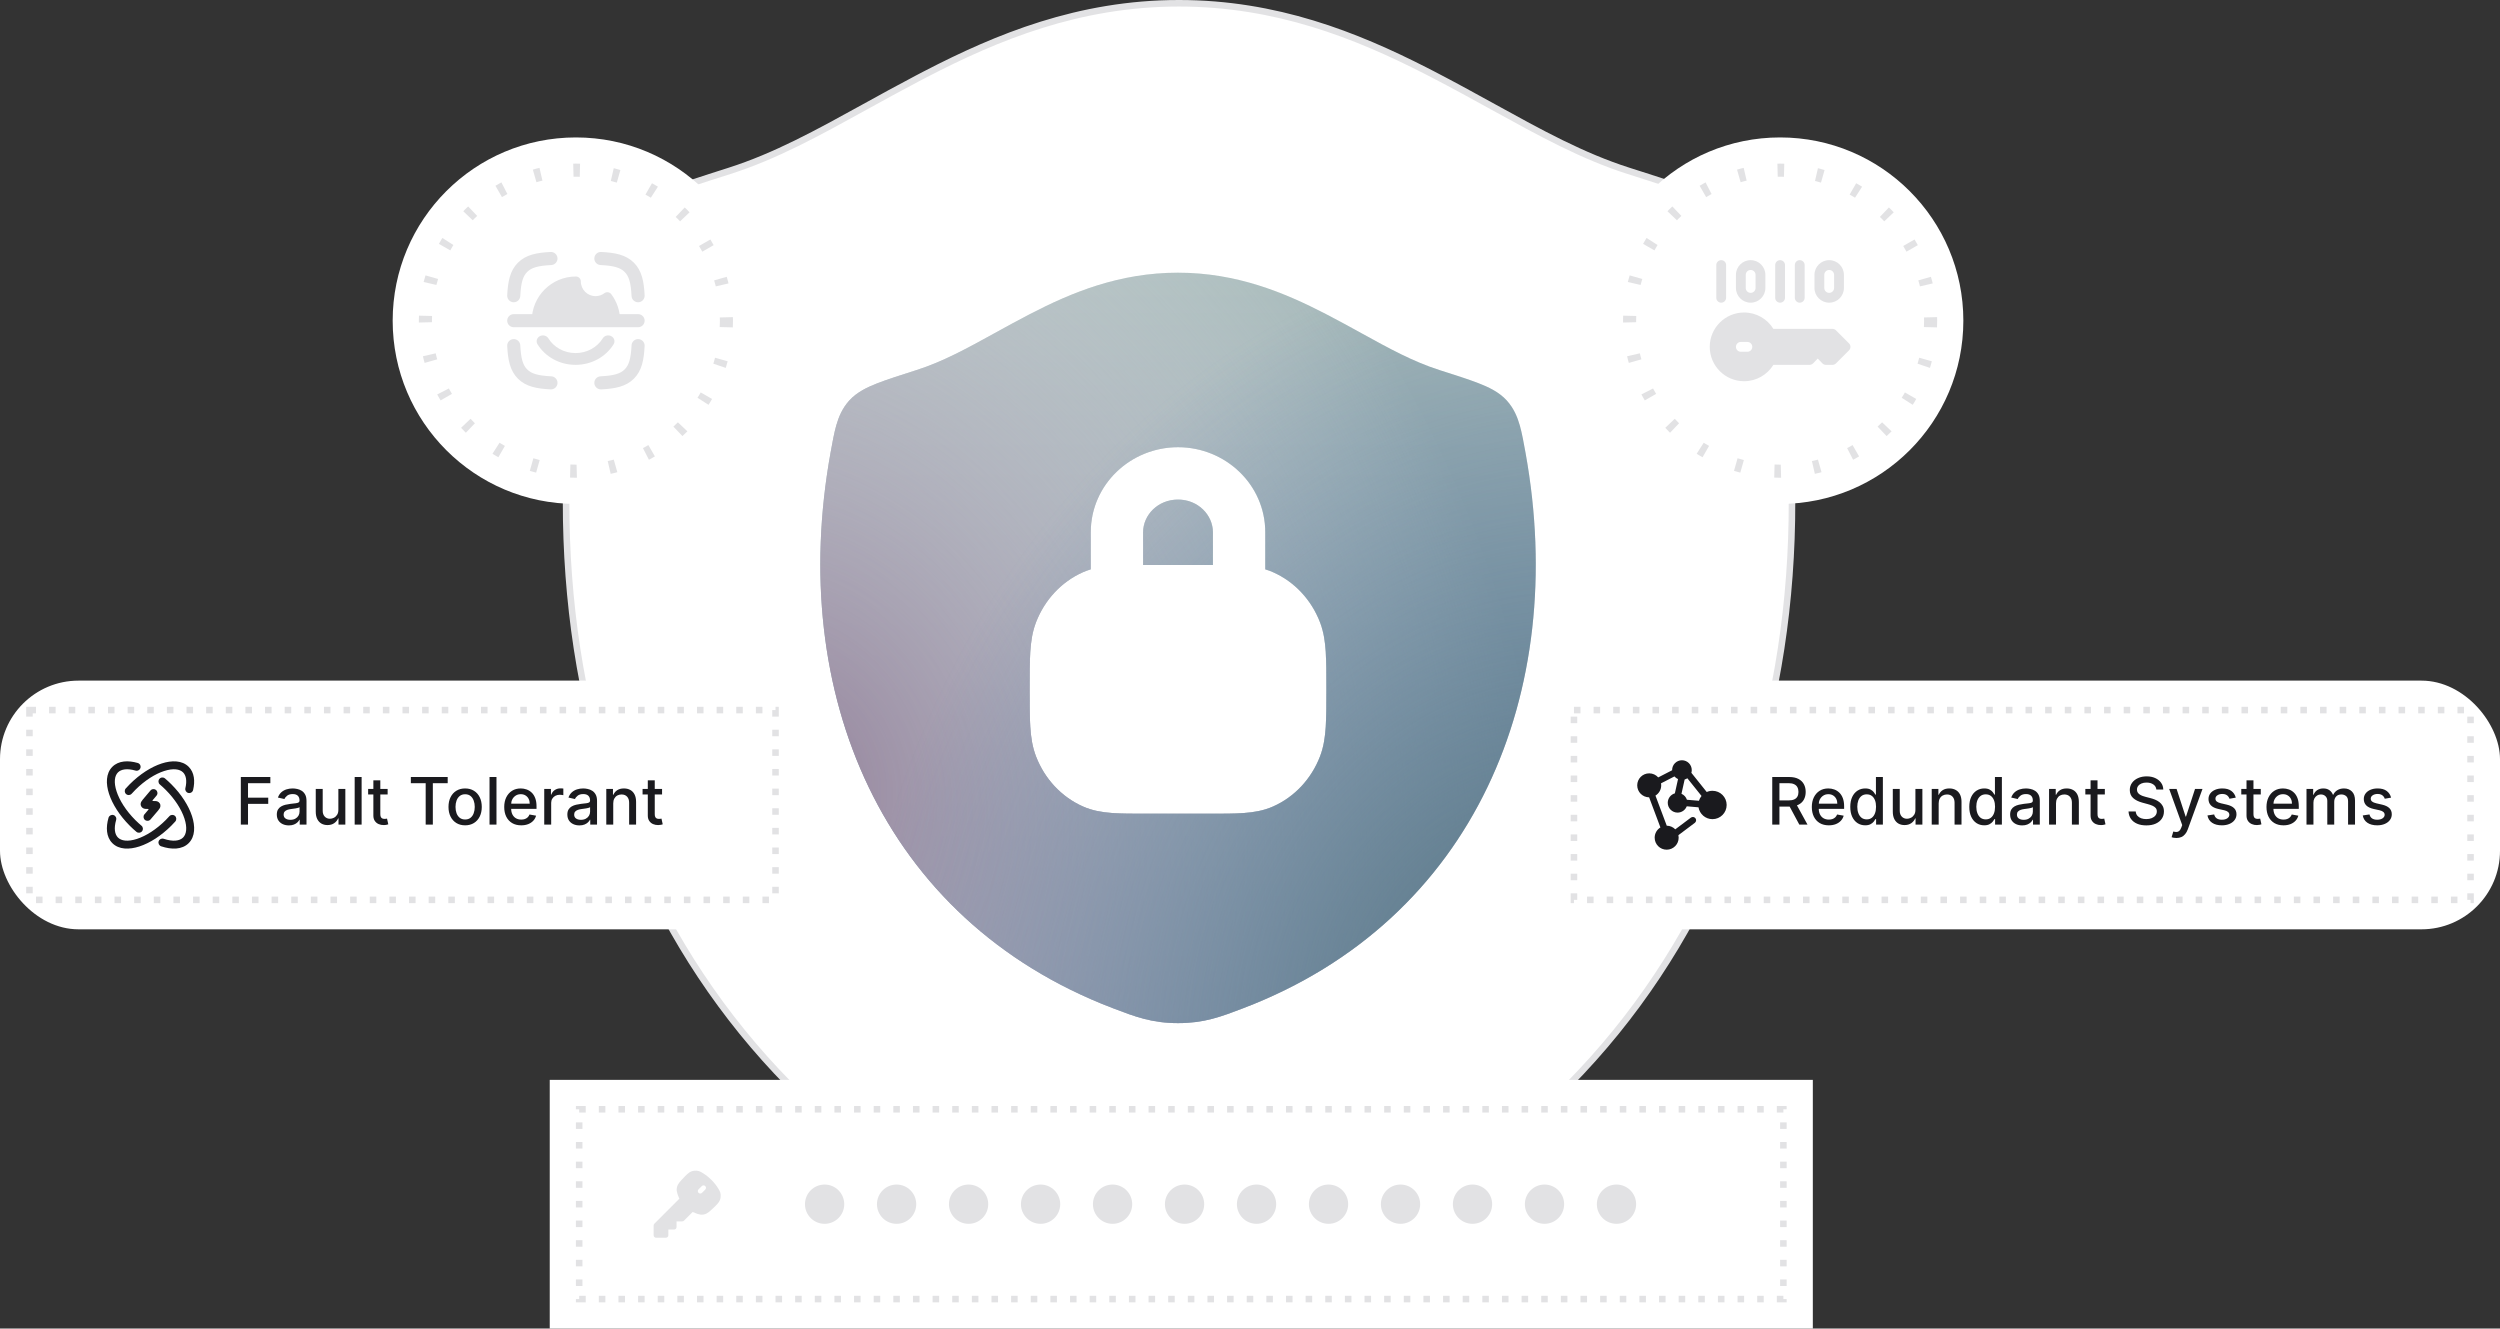
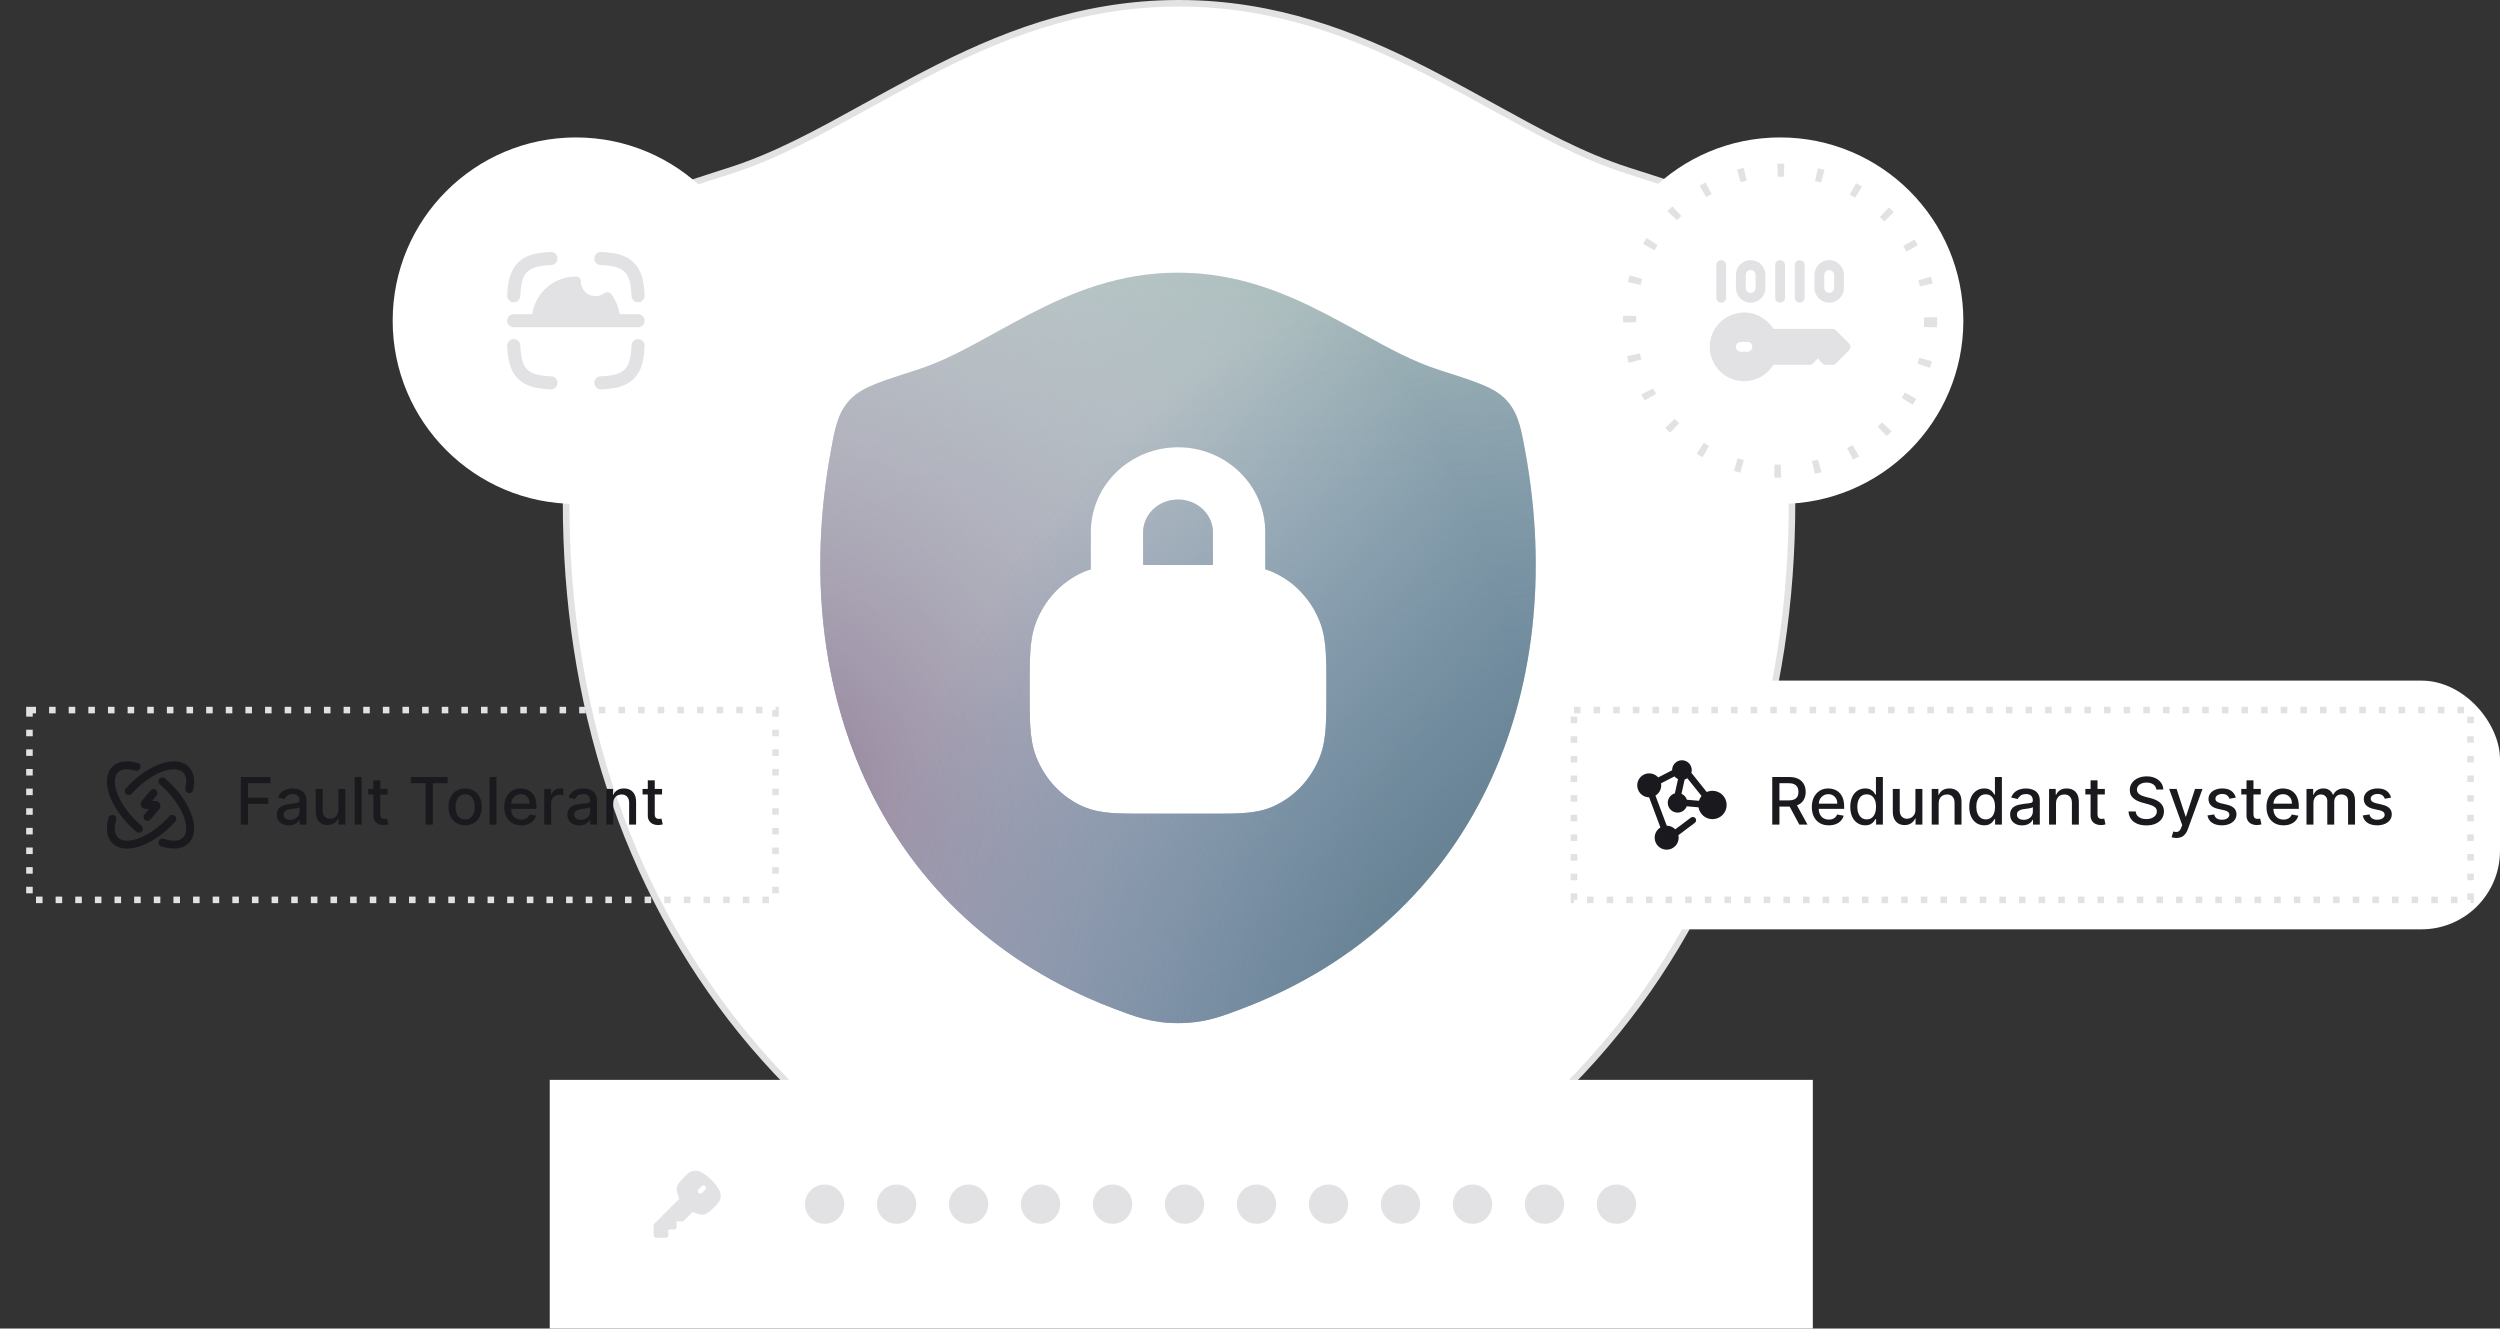
<svg xmlns="http://www.w3.org/2000/svg" width="382" height="203" viewBox="0 0 382 203" fill="none">
  <rect x="0" y="0" width="382" height="203" fill="#333333" stroke="none" />
  <g clip-path="url(#clip0_1_117)">
    <path d="M180.143 0.5C194.992 0.5 207.167 5.357 217.852 10.807L218.881 11.336C222.184 13.046 225.256 14.74 228.195 16.36C235.381 20.322 241.801 23.863 248.855 26.113C252.971 27.426 256.593 28.58 259.155 29.584C261.579 30.533 264.368 31.803 266.332 33.985C268.102 35.952 269.019 38.169 269.636 40.326C270.196 42.29 270.678 44.962 271.146 47.56C282.491 110.455 257.717 169.943 197.261 193.091C191.294 195.376 186.974 197.027 180.174 197.027C173.375 197.027 169.053 195.376 163.086 193.091C102.628 169.944 77.829 110.458 89.17 47.56C89.638 44.963 90.12 42.291 90.681 40.327C91.296 38.17 92.215 35.954 93.984 33.987C95.948 31.805 98.736 30.535 101.159 29.586C103.722 28.582 107.344 27.425 111.46 26.112C118.511 23.862 124.926 20.322 132.106 16.361C134.678 14.943 137.349 13.469 140.189 11.977L141.417 11.336C152.342 5.676 164.815 0.5 180.143 0.5Z" fill="white" stroke="#E2E2E4" />
    <path fill-rule="evenodd" clip-rule="evenodd" d="M179.995 41.667C171.028 41.667 163.738 44.696 157.38 47.99C155.459 48.985 153.674 49.969 151.969 50.91C147.796 53.212 144.097 55.253 140.035 56.549C137.65 57.31 135.536 57.984 134.038 58.571C132.628 59.124 130.952 59.881 129.763 61.203C128.695 62.39 128.146 63.722 127.782 64.997C127.452 66.155 127.169 67.721 126.898 69.224C120.296 105.841 134.733 140.531 169.989 154.029C173.454 155.356 176.007 156.333 180.012 156.333C184.018 156.333 186.57 155.356 190.035 154.029C225.29 140.53 239.713 105.839 233.109 69.224C232.838 67.721 232.555 66.154 232.225 64.996C231.861 63.721 231.312 62.389 230.244 61.202C229.054 59.88 227.379 59.123 225.968 58.571C224.47 57.983 222.357 57.31 219.971 56.549C215.908 55.253 212.206 53.212 208.029 50.91C206.323 49.969 204.537 48.984 202.616 47.99C196.254 44.696 188.962 41.667 179.995 41.667ZM166.667 81.333V86.996C166.266 87.117 165.868 87.263 165.472 87.438C162.165 88.906 159.621 91.681 158.313 95.064C157.748 96.525 157.531 98.026 157.43 99.608C157.333 101.13 157.333 102.985 157.333 105.207V105.459C157.333 107.682 157.333 109.537 157.43 111.059C157.531 112.641 157.748 114.142 158.313 115.603C159.621 118.986 162.165 121.761 165.472 123.228C166.925 123.873 168.412 124.116 169.935 124.228C171.383 124.333 173.139 124.333 175.194 124.333H184.806C186.862 124.333 188.617 124.333 190.065 124.228C191.588 124.116 193.075 123.873 194.527 123.228C197.835 121.761 200.379 118.986 201.687 115.603C202.252 114.142 202.469 112.641 202.57 111.059C202.667 109.537 202.667 107.682 202.667 105.459V105.207C202.667 102.985 202.667 101.13 202.57 99.608C202.469 98.026 202.252 96.525 201.687 95.064C200.379 91.681 197.835 88.906 194.527 87.438C194.132 87.263 193.734 87.117 193.333 86.996V81.333C193.333 74.018 187.226 68.333 180 68.333C172.774 68.333 166.667 74.018 166.667 81.333ZM180 76.333C176.916 76.333 174.667 78.708 174.667 81.333V86.333L175.194 86.333H184.806L185.333 86.333V81.333C185.333 78.708 183.084 76.333 180 76.333Z" fill="url(#paint0_linear_1_117)" />
    <path fill-rule="evenodd" clip-rule="evenodd" d="M179.995 41.667C171.028 41.667 163.738 44.696 157.38 47.99C155.459 48.985 153.674 49.969 151.969 50.91C147.796 53.212 144.097 55.253 140.035 56.549C137.65 57.31 135.536 57.984 134.038 58.571C132.628 59.124 130.952 59.881 129.763 61.203C128.695 62.39 128.146 63.722 127.782 64.997C127.452 66.155 127.169 67.721 126.898 69.224C120.296 105.841 134.733 140.531 169.989 154.029C173.454 155.356 176.007 156.333 180.012 156.333C184.018 156.333 186.57 155.356 190.035 154.029C225.29 140.53 239.713 105.839 233.109 69.224C232.838 67.721 232.555 66.154 232.225 64.996C231.861 63.721 231.312 62.389 230.244 61.202C229.054 59.88 227.379 59.123 225.968 58.571C224.47 57.983 222.357 57.31 219.971 56.549C215.908 55.253 212.206 53.212 208.029 50.91C206.323 49.969 204.537 48.984 202.616 47.99C196.254 44.696 188.962 41.667 179.995 41.667ZM166.667 81.333V86.996C166.266 87.117 165.868 87.263 165.472 87.438C162.165 88.906 159.621 91.681 158.313 95.064C157.748 96.525 157.531 98.026 157.43 99.608C157.333 101.13 157.333 102.985 157.333 105.207V105.459C157.333 107.682 157.333 109.537 157.43 111.059C157.531 112.641 157.748 114.142 158.313 115.603C159.621 118.986 162.165 121.761 165.472 123.228C166.925 123.873 168.412 124.116 169.935 124.228C171.383 124.333 173.139 124.333 175.194 124.333H184.806C186.862 124.333 188.617 124.333 190.065 124.228C191.588 124.116 193.075 123.873 194.527 123.228C197.835 121.761 200.379 118.986 201.687 115.603C202.252 114.142 202.469 112.641 202.57 111.059C202.667 109.537 202.667 107.682 202.667 105.459V105.207C202.667 102.985 202.667 101.13 202.57 99.608C202.469 98.026 202.252 96.525 201.687 95.064C200.379 91.681 197.835 88.906 194.527 87.438C194.132 87.263 193.734 87.117 193.333 86.996V81.333C193.333 74.018 187.226 68.333 180 68.333C172.774 68.333 166.667 74.018 166.667 81.333ZM180 76.333C176.916 76.333 174.667 78.708 174.667 81.333V86.333L175.194 86.333H184.806L185.333 86.333V81.333C185.333 78.708 183.084 76.333 180 76.333Z" fill="url(#paint1_radial_1_117)" />
    <path fill-rule="evenodd" clip-rule="evenodd" d="M179.995 41.667C171.028 41.667 163.738 44.696 157.38 47.99C155.459 48.985 153.674 49.969 151.969 50.91C147.796 53.212 144.097 55.253 140.035 56.549C137.65 57.31 135.536 57.984 134.038 58.571C132.628 59.124 130.952 59.881 129.763 61.203C128.695 62.39 128.146 63.722 127.782 64.997C127.452 66.155 127.169 67.721 126.898 69.224C120.296 105.841 134.733 140.531 169.989 154.029C173.454 155.356 176.007 156.333 180.012 156.333C184.018 156.333 186.57 155.356 190.035 154.029C225.29 140.53 239.713 105.839 233.109 69.224C232.838 67.721 232.555 66.154 232.225 64.996C231.861 63.721 231.312 62.389 230.244 61.202C229.054 59.88 227.379 59.123 225.968 58.571C224.47 57.983 222.357 57.31 219.971 56.549C215.908 55.253 212.206 53.212 208.029 50.91C206.323 49.969 204.537 48.984 202.616 47.99C196.254 44.696 188.962 41.667 179.995 41.667ZM166.667 81.333V86.996C166.266 87.117 165.868 87.263 165.472 87.438C162.165 88.906 159.621 91.681 158.313 95.064C157.748 96.525 157.531 98.026 157.43 99.608C157.333 101.13 157.333 102.985 157.333 105.207V105.459C157.333 107.682 157.333 109.537 157.43 111.059C157.531 112.641 157.748 114.142 158.313 115.603C159.621 118.986 162.165 121.761 165.472 123.228C166.925 123.873 168.412 124.116 169.935 124.228C171.383 124.333 173.139 124.333 175.194 124.333H184.806C186.862 124.333 188.617 124.333 190.065 124.228C191.588 124.116 193.075 123.873 194.527 123.228C197.835 121.761 200.379 118.986 201.687 115.603C202.252 114.142 202.469 112.641 202.57 111.059C202.667 109.537 202.667 107.682 202.667 105.459V105.207C202.667 102.985 202.667 101.13 202.57 99.608C202.469 98.026 202.252 96.525 201.687 95.064C200.379 91.681 197.835 88.906 194.527 87.438C194.132 87.263 193.734 87.117 193.333 86.996V81.333C193.333 74.018 187.226 68.333 180 68.333C172.774 68.333 166.667 74.018 166.667 81.333ZM180 76.333C176.916 76.333 174.667 78.708 174.667 81.333V86.333L175.194 86.333H184.806L185.333 86.333V81.333C185.333 78.708 183.084 76.333 180 76.333Z" fill="url(#paint2_radial_1_117)" />
    <circle cx="272" cy="49" r="28" fill="white" />
    <circle cx="272" cy="49" r="23" fill="white" stroke="#E2E2E4" stroke-width="2" stroke-linejoin="round" stroke-dasharray="1 5" />
    <rect width="24" height="24" transform="translate(260 37)" fill="white" />
    <path fill-rule="evenodd" clip-rule="evenodd" d="M266.5 47.75C263.601 47.75 261.25 50.1 261.25 53C261.25 55.899 263.6 58.25 266.5 58.25C268.392 58.25 270.049 57.249 270.973 55.75H276.5C276.703 55.75 276.898 55.667 277.039 55.521L277.75 54.786L278.461 55.521C278.602 55.667 278.797 55.75 279 55.75H280C280.199 55.75 280.39 55.671 280.53 55.53L282.53 53.53C282.823 53.237 282.823 52.763 282.53 52.47L280.53 50.47C280.39 50.329 280.199 50.25 280 50.25H270.973C270.049 48.751 268.392 47.75 266.5 47.75ZM266 52.25C265.586 52.25 265.25 52.586 265.25 53C265.25 53.414 265.586 53.75 266 53.75H267C267.414 53.75 267.75 53.414 267.75 53C267.75 52.586 267.414 52.25 267 52.25H266Z" fill="#E2E2E4" />
    <path fill-rule="evenodd" clip-rule="evenodd" d="M263 39.75C263.414 39.75 263.75 40.086 263.75 40.5V45.5C263.75 45.914 263.414 46.25 263 46.25C262.586 46.25 262.25 45.914 262.25 45.5V40.5C262.25 40.086 262.586 39.75 263 39.75Z" fill="#E2E2E4" />
    <path fill-rule="evenodd" clip-rule="evenodd" d="M267.5 41.25C267.086 41.25 266.75 41.586 266.75 42V44C266.75 44.414 267.086 44.75 267.5 44.75C267.914 44.75 268.25 44.414 268.25 44V42C268.25 41.586 267.914 41.25 267.5 41.25ZM265.25 42C265.25 40.757 266.257 39.75 267.5 39.75C268.743 39.75 269.75 40.757 269.75 42V44C269.75 45.243 268.743 46.25 267.5 46.25C266.257 46.25 265.25 45.243 265.25 44V42Z" fill="#E2E2E4" />
    <path fill-rule="evenodd" clip-rule="evenodd" d="M272 39.75C272.414 39.75 272.75 40.086 272.75 40.5V45.5C272.75 45.914 272.414 46.25 272 46.25C271.586 46.25 271.25 45.914 271.25 45.5V40.5C271.25 40.086 271.586 39.75 272 39.75Z" fill="#E2E2E4" />
    <path fill-rule="evenodd" clip-rule="evenodd" d="M275 39.75C275.414 39.75 275.75 40.086 275.75 40.5V45.5C275.75 45.914 275.414 46.25 275 46.25C274.586 46.25 274.25 45.914 274.25 45.5V40.5C274.25 40.086 274.586 39.75 275 39.75Z" fill="#E2E2E4" />
    <path fill-rule="evenodd" clip-rule="evenodd" d="M279.5 41.25C279.086 41.25 278.75 41.586 278.75 42V44C278.75 44.414 279.086 44.75 279.5 44.75C279.914 44.75 280.25 44.414 280.25 44V42C280.25 41.586 279.914 41.25 279.5 41.25ZM277.25 42C277.25 40.757 278.257 39.75 279.5 39.75C280.743 39.75 281.75 40.757 281.75 42V44C281.75 45.243 280.743 46.25 279.5 46.25C278.257 46.25 277.25 45.243 277.25 44V42Z" fill="#E2E2E4" />
    <circle cx="88" cy="49" r="28" fill="white" />
-     <circle cx="88" cy="49" r="23" fill="white" stroke="#E2E2E4" stroke-width="2" stroke-linejoin="round" stroke-dasharray="1 5" />
    <path fill-rule="evenodd" clip-rule="evenodd" d="M85.186 39.45C85.213 40.002 84.788 40.471 84.236 40.499C82.164 40.602 81.199 40.908 80.554 41.554C79.908 42.199 79.602 43.164 79.499 45.236C79.472 45.788 79.002 46.213 78.451 46.186C77.899 46.158 77.474 45.689 77.501 45.137C77.607 43.01 77.923 41.356 79.14 40.14C80.356 38.923 82.01 38.607 84.137 38.501C84.689 38.474 85.158 38.899 85.186 39.45ZM90.814 39.45C90.842 38.899 91.311 38.474 91.863 38.501C93.99 38.607 95.644 38.923 96.861 40.14C98.077 41.356 98.393 43.01 98.499 45.137C98.526 45.689 98.101 46.158 97.549 46.186C96.998 46.213 96.529 45.788 96.501 45.236C96.398 43.164 96.092 42.199 95.446 41.554C94.801 40.908 93.836 40.602 91.764 40.499C91.212 40.471 90.787 40.002 90.814 39.45ZM78.451 51.815C79.002 51.787 79.472 52.212 79.499 52.764C79.602 54.836 79.908 55.801 80.554 56.446C81.199 57.092 82.164 57.399 84.236 57.501C84.788 57.529 85.213 57.998 85.186 58.55C85.158 59.101 84.689 59.526 84.137 59.499C82.01 59.393 80.356 59.077 79.14 57.861C77.923 56.644 77.607 54.99 77.501 52.863C77.474 52.311 77.899 51.842 78.451 51.815ZM97.549 51.815C98.101 51.842 98.526 52.311 98.499 52.863C98.393 54.99 98.077 56.644 96.861 57.861C95.644 59.077 93.99 59.393 91.863 59.499C91.311 59.526 90.842 59.101 90.814 58.55C90.787 57.998 91.212 57.529 91.764 57.501C93.836 57.399 94.801 57.092 95.446 56.446C96.092 55.801 96.398 54.836 96.501 52.764C96.529 52.212 96.998 51.787 97.549 51.815Z" fill="#E2E2E4" />
    <path d="M78.5 49H97.5" stroke="#E2E2E4" stroke-width="2" stroke-linecap="round" />
    <path d="M81.25 49C81.25 45.272 84.272 42.25 88 42.25C88.414 42.25 88.75 42.586 88.75 43C88.75 44.243 89.757 45.25 91 45.25C91.507 45.25 91.974 45.083 92.35 44.8C92.509 44.681 92.709 44.629 92.906 44.657C93.103 44.685 93.28 44.79 93.4 44.95C94.247 46.078 94.75 47.481 94.75 49C94.75 49.414 94.414 49.75 94 49.75H82C81.586 49.75 81.25 49.414 81.25 49Z" fill="#E2E2E4" />
-     <path fill-rule="evenodd" clip-rule="evenodd" d="M82.479 51.371C82.938 51.122 83.525 51.269 83.79 51.7C84.621 53.047 86.171 53.95 87.945 53.95C89.719 53.95 91.269 53.047 92.1 51.7C92.365 51.269 92.952 51.122 93.411 51.371C93.87 51.62 94.026 52.17 93.761 52.601C92.601 54.481 90.432 55.75 87.945 55.75C85.458 55.75 83.289 54.481 82.129 52.601C81.864 52.17 82.02 51.62 82.479 51.371Z" fill="#E2E2E4" />
    <rect x="84" y="165" width="193" height="38" fill="white" />
-     <rect x="88.5" y="169.5" width="184" height="29" fill="white" stroke="#E2E2E4" stroke-dasharray="1 2" />
    <g clip-path="url(#clip1_1_117)">
      <path fill-rule="evenodd" clip-rule="evenodd" d="M107.417 179.264L107.397 179.252C107.207 179.136 107.021 179.022 106.815 178.952C106.586 178.875 106.353 178.857 106.064 178.892C105.44 178.966 105.111 179.295 104.662 179.745C104.65 179.758 104.637 179.771 104.625 179.784C104.337 180.084 103.99 180.447 103.822 180.662C103.639 180.896 103.505 181.127 103.442 181.401C103.429 181.457 103.418 181.515 103.411 181.573C103.374 181.851 103.418 182.114 103.508 182.398C103.577 182.618 103.68 182.869 103.805 183.164L99.985 186.985C99.915 187.055 99.875 187.151 99.875 187.25V188.75C99.875 188.957 100.043 189.125 100.25 189.125H101.75C101.957 189.125 102.125 188.957 102.125 188.75V187.875H103C103.208 187.875 103.375 187.707 103.375 187.5V186.625H104.25C104.35 186.625 104.445 186.585 104.516 186.515L105.836 185.195C106.131 185.32 106.382 185.423 106.602 185.492C106.886 185.582 107.148 185.626 107.427 185.589C107.485 185.582 107.542 185.571 107.599 185.558C107.873 185.495 108.104 185.361 108.338 185.178C108.553 185.009 108.916 184.663 109.216 184.375C109.229 184.363 109.242 184.35 109.255 184.338C109.705 183.888 110.034 183.56 110.108 182.936C110.142 182.647 110.125 182.414 110.048 182.184C109.978 181.979 109.864 181.792 109.748 181.603L109.736 181.583C109.497 181.191 109.165 180.749 108.708 180.292C108.251 179.835 107.809 179.503 107.417 179.264ZM107.765 181.765C107.912 181.619 107.912 181.381 107.765 181.235C107.619 181.088 107.381 181.088 107.235 181.235L106.735 181.735C106.589 181.881 106.589 182.119 106.735 182.265C106.881 182.412 107.119 182.412 107.265 182.265L107.765 181.765Z" fill="#E2E2E4" />
    </g>
    <circle cx="126" cy="184" r="3" fill="#E2E2E4" />
    <circle cx="137" cy="184" r="3" fill="#E2E2E4" />
    <circle cx="148" cy="184" r="3" fill="#E2E2E4" />
    <circle cx="159" cy="184" r="3" fill="#E2E2E4" />
    <circle cx="170" cy="184" r="3" fill="#E2E2E4" />
    <circle cx="181" cy="184" r="3" fill="#E2E2E4" />
    <circle cx="192" cy="184" r="3" fill="#E2E2E4" />
    <circle cx="203" cy="184" r="3" fill="#E2E2E4" />
    <circle cx="214" cy="184" r="3" fill="#E2E2E4" />
    <circle cx="225" cy="184" r="3" fill="#E2E2E4" />
    <circle cx="236" cy="184" r="3" fill="#E2E2E4" />
    <circle cx="247" cy="184" r="3" fill="#E2E2E4" />
-     <rect y="104" width="123" height="38" rx="12" fill="white" />
    <rect x="4.5" y="108.5" width="114" height="29" stroke="#E2E2E4" stroke-dasharray="1 2" />
    <path d="M36.799 126V118.727H41.309V119.672H37.896V121.888H40.986V122.829H37.896V126H36.799ZM44.141 126.121C43.795 126.121 43.483 126.057 43.203 125.929C42.924 125.799 42.703 125.611 42.539 125.364C42.378 125.118 42.298 124.816 42.298 124.459C42.298 124.151 42.357 123.898 42.475 123.699C42.594 123.5 42.754 123.343 42.955 123.227C43.156 123.111 43.381 123.023 43.63 122.964C43.878 122.905 44.132 122.86 44.39 122.829C44.716 122.791 44.981 122.76 45.185 122.737C45.389 122.71 45.537 122.669 45.629 122.612C45.721 122.555 45.767 122.463 45.767 122.335V122.31C45.767 122 45.68 121.76 45.505 121.589C45.332 121.419 45.074 121.334 44.73 121.334C44.373 121.334 44.091 121.413 43.885 121.572C43.682 121.728 43.541 121.902 43.463 122.094L42.465 121.866C42.583 121.535 42.756 121.268 42.983 121.064C43.213 120.858 43.477 120.709 43.775 120.616C44.074 120.522 44.387 120.474 44.716 120.474C44.934 120.474 45.165 120.5 45.409 120.553C45.655 120.602 45.885 120.695 46.098 120.83C46.313 120.964 46.489 121.157 46.627 121.408C46.764 121.657 46.833 121.98 46.833 122.378V126H45.796V125.254H45.753C45.684 125.392 45.582 125.527 45.444 125.659C45.307 125.792 45.131 125.902 44.915 125.989C44.7 126.077 44.442 126.121 44.141 126.121ZM44.372 125.268C44.665 125.268 44.916 125.21 45.125 125.094C45.335 124.978 45.495 124.827 45.604 124.64C45.715 124.451 45.771 124.248 45.771 124.033V123.33C45.733 123.367 45.66 123.403 45.551 123.436C45.444 123.467 45.322 123.494 45.185 123.518C45.048 123.539 44.914 123.559 44.784 123.578C44.654 123.595 44.545 123.609 44.457 123.621C44.251 123.647 44.063 123.691 43.892 123.752C43.724 123.814 43.589 123.902 43.488 124.018C43.388 124.132 43.338 124.284 43.338 124.473C43.338 124.736 43.435 124.935 43.63 125.07C43.824 125.202 44.071 125.268 44.372 125.268ZM51.702 123.738V120.545H52.768V126H51.724V125.055H51.667C51.541 125.347 51.34 125.589 51.063 125.783C50.788 125.975 50.446 126.071 50.037 126.071C49.686 126.071 49.376 125.994 49.106 125.84C48.839 125.684 48.628 125.453 48.474 125.148C48.323 124.842 48.247 124.465 48.247 124.015V120.545H49.309V123.887C49.309 124.259 49.412 124.555 49.618 124.775C49.824 124.995 50.091 125.105 50.42 125.105C50.619 125.105 50.817 125.055 51.013 124.956C51.212 124.857 51.377 124.706 51.507 124.505C51.639 124.304 51.705 124.048 51.702 123.738ZM55.256 118.727V126H54.194V118.727H55.256ZM59.231 120.545V121.398H56.251V120.545H59.231ZM57.05 119.239H58.112V124.398C58.112 124.604 58.143 124.759 58.204 124.864C58.266 124.965 58.345 125.035 58.442 125.073C58.542 125.109 58.649 125.126 58.765 125.126C58.851 125.126 58.925 125.121 58.989 125.109C59.053 125.097 59.103 125.087 59.138 125.08L59.33 125.957C59.269 125.981 59.181 126.005 59.067 126.028C58.954 126.054 58.812 126.069 58.641 126.071C58.362 126.076 58.101 126.026 57.86 125.922C57.618 125.818 57.423 125.657 57.274 125.439C57.125 125.221 57.05 124.948 57.05 124.619V119.239ZM62.778 119.672V118.727H68.407V119.672H66.138V126H65.044V119.672H62.778ZM71.072 126.11C70.561 126.11 70.114 125.993 69.733 125.759C69.352 125.524 69.056 125.196 68.845 124.775C68.635 124.353 68.529 123.861 68.529 123.298C68.529 122.732 68.635 122.237 68.845 121.813C69.056 121.389 69.352 121.06 69.733 120.826C70.114 120.592 70.561 120.474 71.072 120.474C71.583 120.474 72.029 120.592 72.411 120.826C72.792 121.06 73.088 121.389 73.299 121.813C73.509 122.237 73.615 122.732 73.615 123.298C73.615 123.861 73.509 124.353 73.299 124.775C73.088 125.196 72.792 125.524 72.411 125.759C72.029 125.993 71.583 126.11 71.072 126.11ZM71.076 125.219C71.407 125.219 71.681 125.131 71.899 124.956C72.117 124.781 72.278 124.548 72.382 124.256C72.489 123.965 72.542 123.644 72.542 123.294C72.542 122.946 72.489 122.626 72.382 122.335C72.278 122.042 72.117 121.806 71.899 121.629C71.681 121.451 71.407 121.362 71.076 121.362C70.742 121.362 70.465 121.451 70.245 121.629C70.027 121.806 69.865 122.042 69.758 122.335C69.654 122.626 69.602 122.946 69.602 123.294C69.602 123.644 69.654 123.965 69.758 124.256C69.865 124.548 70.027 124.781 70.245 124.956C70.465 125.131 70.742 125.219 71.076 125.219ZM75.862 118.727V126H74.8V118.727H75.862ZM79.641 126.11C79.103 126.11 78.641 125.995 78.252 125.766C77.866 125.534 77.568 125.208 77.357 124.789C77.149 124.368 77.045 123.874 77.045 123.308C77.045 122.75 77.149 122.257 77.357 121.831C77.568 121.405 77.862 121.072 78.238 120.833C78.617 120.594 79.06 120.474 79.566 120.474C79.874 120.474 80.172 120.525 80.461 120.627C80.75 120.729 81.009 120.889 81.239 121.107C81.469 121.324 81.65 121.607 81.782 121.955C81.915 122.301 81.981 122.721 81.981 123.216V123.592H77.645V122.797H80.941C80.941 122.518 80.884 122.27 80.77 122.055C80.656 121.837 80.497 121.665 80.291 121.54C80.087 121.414 79.848 121.352 79.573 121.352C79.275 121.352 79.015 121.425 78.792 121.572C78.572 121.716 78.401 121.906 78.281 122.14C78.162 122.372 78.103 122.624 78.103 122.896V123.518C78.103 123.882 78.167 124.192 78.295 124.448C78.425 124.704 78.606 124.899 78.838 125.034C79.07 125.167 79.341 125.233 79.651 125.233C79.853 125.233 80.036 125.205 80.202 125.148C80.368 125.089 80.511 125.001 80.632 124.885C80.752 124.769 80.845 124.626 80.909 124.455L81.913 124.636C81.833 124.932 81.689 125.192 81.48 125.414C81.274 125.634 81.015 125.806 80.703 125.929C80.392 126.05 80.038 126.11 79.641 126.11ZM83.159 126V120.545H84.185V121.412H84.242C84.342 121.118 84.517 120.888 84.768 120.719C85.021 120.549 85.308 120.464 85.627 120.464C85.693 120.464 85.772 120.466 85.862 120.471C85.954 120.476 86.026 120.482 86.078 120.489V121.504C86.035 121.492 85.96 121.479 85.851 121.465C85.742 121.449 85.633 121.44 85.524 121.44C85.273 121.44 85.049 121.494 84.853 121.6C84.659 121.704 84.505 121.85 84.391 122.037C84.278 122.222 84.221 122.432 84.221 122.669V126H83.159ZM88.535 126.121C88.19 126.121 87.877 126.057 87.598 125.929C87.319 125.799 87.097 125.611 86.934 125.364C86.773 125.118 86.692 124.816 86.692 124.459C86.692 124.151 86.752 123.898 86.87 123.699C86.988 123.5 87.148 123.343 87.349 123.227C87.551 123.111 87.776 123.023 88.024 122.964C88.273 122.905 88.526 122.86 88.784 122.829C89.111 122.791 89.376 122.76 89.579 122.737C89.783 122.71 89.931 122.669 90.023 122.612C90.116 122.555 90.162 122.463 90.162 122.335V122.31C90.162 122 90.074 121.76 89.899 121.589C89.726 121.419 89.468 121.334 89.125 121.334C88.767 121.334 88.486 121.413 88.28 121.572C88.076 121.728 87.935 121.902 87.857 122.094L86.859 121.866C86.978 121.535 87.151 121.268 87.378 121.064C87.608 120.858 87.871 120.709 88.17 120.616C88.468 120.522 88.782 120.474 89.111 120.474C89.329 120.474 89.559 120.5 89.803 120.553C90.049 120.602 90.279 120.695 90.492 120.83C90.708 120.964 90.884 121.157 91.021 121.408C91.159 121.657 91.227 121.98 91.227 122.378V126H90.19V125.254H90.148C90.079 125.392 89.976 125.527 89.839 125.659C89.701 125.792 89.525 125.902 89.31 125.989C89.094 126.077 88.836 126.121 88.535 126.121ZM88.766 125.268C89.06 125.268 89.311 125.21 89.519 125.094C89.73 124.978 89.89 124.827 89.999 124.64C90.11 124.451 90.165 124.248 90.165 124.033V123.33C90.128 123.367 90.054 123.403 89.945 123.436C89.839 123.467 89.717 123.494 89.579 123.518C89.442 123.539 89.308 123.559 89.178 123.578C89.048 123.595 88.939 123.609 88.852 123.621C88.646 123.647 88.457 123.691 88.287 123.752C88.119 123.814 87.984 123.902 87.882 124.018C87.783 124.132 87.733 124.284 87.733 124.473C87.733 124.736 87.83 124.935 88.024 125.07C88.218 125.202 88.466 125.268 88.766 125.268ZM93.703 122.761V126H92.641V120.545H93.661V121.433H93.728C93.854 121.144 94.05 120.912 94.318 120.737C94.588 120.562 94.927 120.474 95.337 120.474C95.709 120.474 96.034 120.553 96.313 120.709C96.593 120.863 96.809 121.092 96.963 121.398C97.117 121.703 97.194 122.081 97.194 122.531V126H96.132V122.658C96.132 122.263 96.029 121.954 95.823 121.732C95.617 121.507 95.335 121.394 94.975 121.394C94.728 121.394 94.509 121.447 94.318 121.554C94.128 121.661 93.978 121.817 93.867 122.023C93.758 122.226 93.703 122.473 93.703 122.761ZM101.164 120.545V121.398H98.185V120.545H101.164ZM98.984 119.239H100.046V124.398C100.046 124.604 100.076 124.759 100.138 124.864C100.2 124.965 100.279 125.035 100.376 125.073C100.475 125.109 100.583 125.126 100.699 125.126C100.784 125.126 100.859 125.121 100.923 125.109C100.987 125.097 101.036 125.087 101.072 125.08L101.264 125.957C101.202 125.981 101.115 126.005 101.001 126.028C100.887 126.054 100.745 126.069 100.575 126.071C100.295 126.076 100.035 126.026 99.793 125.922C99.552 125.818 99.357 125.657 99.208 125.439C99.058 125.221 98.984 124.948 98.984 124.619V119.239Z" fill="#1A1A1E" />
    <path fill-rule="evenodd" clip-rule="evenodd" d="M25.069 117.815C23.703 118.261 22.124 119.246 20.685 120.685C20.489 120.881 20.3 121.08 20.121 121.281C19.898 121.531 19.515 121.553 19.265 121.33C19.015 121.107 18.994 120.724 19.217 120.474C19.412 120.256 19.615 120.04 19.828 119.828C21.373 118.282 23.11 117.179 24.693 116.662C26.239 116.157 27.828 116.163 28.832 117.166C29.711 118.046 29.822 119.379 29.504 120.715C29.426 121.041 29.099 121.242 28.773 121.164C28.448 121.087 28.247 120.76 28.324 120.434C28.6 119.279 28.421 118.47 27.975 118.024C27.464 117.513 26.471 117.357 25.069 117.815ZM17.333 124.538C17.654 124.631 17.84 124.967 17.747 125.289C17.373 126.582 17.541 127.492 18.024 127.975C18.535 128.486 19.527 128.642 20.929 128.184C22.296 127.738 23.874 126.753 25.314 125.314C25.51 125.117 25.698 124.918 25.878 124.717C26.101 124.467 26.484 124.446 26.734 124.669C26.983 124.892 27.005 125.275 26.782 125.525C26.587 125.743 26.383 125.959 26.171 126.171C24.626 127.716 22.888 128.819 21.306 129.336C19.759 129.842 18.17 129.836 17.166 128.832C16.217 127.882 16.162 126.407 16.582 124.953C16.675 124.631 17.011 124.446 17.333 124.538Z" fill="#1A1A1E" />
    <path fill-rule="evenodd" clip-rule="evenodd" d="M23.845 120.719C24.1 120.935 24.132 121.317 23.916 121.573L23.39 122.194C23.317 122.28 23.281 122.324 23.297 122.359C23.314 122.394 23.37 122.394 23.484 122.394C23.592 122.394 23.725 122.394 23.835 122.408C23.935 122.42 24.233 122.466 24.41 122.753C24.612 123.079 24.47 123.389 24.412 123.496C24.349 123.61 24.269 123.718 24.185 123.817L22.998 125.211C22.781 125.466 22.398 125.497 22.143 125.28C21.888 125.063 21.858 124.68 22.075 124.425L22.619 123.786C22.677 123.718 22.706 123.683 22.7 123.654C22.698 123.645 22.695 123.637 22.689 123.629C22.671 123.606 22.626 123.606 22.536 123.606C22.424 123.606 22.28 123.607 22.162 123.592C21.629 123.524 21.321 122.988 21.585 122.504C21.647 122.391 21.727 122.283 21.811 122.184L22.99 120.79C23.206 120.534 23.589 120.502 23.845 120.719Z" fill="#1A1A1E" />
    <path fill-rule="evenodd" clip-rule="evenodd" d="M18.024 118.024C18.506 117.541 19.416 117.373 20.709 117.747C21.031 117.84 21.367 117.654 21.46 117.333C21.553 117.011 21.368 116.675 21.046 116.582C19.591 116.162 18.116 116.217 17.167 117.167C16.163 118.17 16.157 119.759 16.662 121.306C17.179 122.888 18.282 124.626 19.828 126.171C20.159 126.502 20.499 126.813 20.843 127.101C21.1 127.316 21.482 127.282 21.697 127.025C21.912 126.769 21.878 126.386 21.621 126.172C21.305 125.906 20.991 125.62 20.685 125.314C19.246 123.874 18.261 122.296 17.815 120.929C17.357 119.527 17.513 118.535 18.024 118.024ZM24.355 119.014C24.139 119.27 24.171 119.652 24.427 119.868C24.727 120.122 25.023 120.394 25.314 120.685C26.753 122.124 27.738 123.703 28.184 125.069C28.642 126.471 28.486 127.464 27.975 127.975C27.456 128.493 26.442 128.646 25.011 128.165C24.694 128.058 24.35 128.229 24.243 128.546C24.137 128.863 24.307 129.207 24.625 129.314C26.195 129.842 27.814 129.85 28.832 128.832C29.836 127.828 29.842 126.239 29.337 124.693C28.82 123.11 27.716 121.373 26.171 119.828C25.857 119.513 25.535 119.218 25.209 118.942C24.953 118.726 24.571 118.758 24.355 119.014Z" fill="#1A1A1E" />
    <rect x="236" y="104" width="146" height="38" rx="12" fill="white" />
    <rect x="240.5" y="108.5" width="137" height="29" stroke="#E2E2E4" stroke-dasharray="1 2" />
    <path d="M270.799 126V118.727H273.391C273.955 118.727 274.422 118.824 274.794 119.018C275.168 119.213 275.447 119.481 275.632 119.825C275.817 120.165 275.909 120.56 275.909 121.007C275.909 121.452 275.816 121.844 275.629 122.183C275.444 122.519 275.165 122.78 274.79 122.967C274.419 123.154 273.951 123.248 273.388 123.248H271.424V122.303H273.288C273.643 122.303 273.932 122.252 274.155 122.151C274.38 122.049 274.544 121.901 274.648 121.707C274.753 121.513 274.805 121.279 274.805 121.007C274.805 120.732 274.751 120.495 274.645 120.293C274.541 120.092 274.376 119.938 274.151 119.832C273.929 119.723 273.636 119.668 273.274 119.668H271.896V126H270.799ZM274.389 122.719L276.186 126H274.936L273.175 122.719H274.389ZM279.442 126.11C278.904 126.11 278.441 125.995 278.053 125.766C277.667 125.534 277.369 125.208 277.158 124.789C276.95 124.368 276.846 123.874 276.846 123.308C276.846 122.75 276.95 122.257 277.158 121.831C277.369 121.405 277.662 121.072 278.039 120.833C278.418 120.594 278.86 120.474 279.367 120.474C279.675 120.474 279.973 120.525 280.262 120.627C280.551 120.729 280.81 120.889 281.04 121.107C281.269 121.324 281.45 121.607 281.583 121.955C281.715 122.301 281.782 122.721 281.782 123.216V123.592H277.446V122.797H280.741C280.741 122.518 280.684 122.27 280.571 122.055C280.457 121.837 280.297 121.665 280.091 121.54C279.888 121.414 279.649 121.352 279.374 121.352C279.076 121.352 278.815 121.425 278.593 121.572C278.373 121.716 278.202 121.906 278.081 122.14C277.963 122.372 277.904 122.624 277.904 122.896V123.518C277.904 123.882 277.968 124.192 278.096 124.448C278.226 124.704 278.407 124.899 278.639 125.034C278.871 125.167 279.142 125.233 279.452 125.233C279.653 125.233 279.837 125.205 280.003 125.148C280.168 125.089 280.312 125.001 280.432 124.885C280.553 124.769 280.645 124.626 280.709 124.455L281.714 124.636C281.634 124.932 281.489 125.192 281.281 125.414C281.075 125.634 280.816 125.806 280.503 125.929C280.193 126.05 279.839 126.11 279.442 126.11ZM285.002 126.107C284.561 126.107 284.168 125.994 283.823 125.769C283.48 125.542 283.21 125.219 283.013 124.8C282.819 124.378 282.722 123.873 282.722 123.283C282.722 122.694 282.82 122.19 283.017 121.771C283.216 121.352 283.488 121.031 283.833 120.808C284.179 120.586 284.571 120.474 285.009 120.474C285.347 120.474 285.62 120.531 285.826 120.645C286.034 120.756 286.195 120.886 286.309 121.036C286.425 121.185 286.515 121.316 286.578 121.43H286.642V118.727H287.704V126H286.667V125.151H286.578C286.515 125.267 286.422 125.4 286.301 125.549C286.183 125.698 286.02 125.828 285.811 125.94C285.603 126.051 285.333 126.107 285.002 126.107ZM285.236 125.201C285.542 125.201 285.8 125.121 286.01 124.96C286.223 124.796 286.384 124.57 286.493 124.281C286.605 123.992 286.66 123.656 286.66 123.273C286.66 122.894 286.606 122.562 286.497 122.278C286.388 121.994 286.228 121.773 286.017 121.614C285.807 121.456 285.546 121.376 285.236 121.376C284.917 121.376 284.65 121.459 284.437 121.625C284.224 121.791 284.063 122.017 283.954 122.303C283.848 122.59 283.794 122.913 283.794 123.273C283.794 123.637 283.849 123.965 283.958 124.256C284.067 124.548 284.228 124.778 284.441 124.949C284.656 125.117 284.921 125.201 285.236 125.201ZM292.675 123.738V120.545H293.74V126H292.696V125.055H292.639C292.514 125.347 292.313 125.589 292.036 125.783C291.761 125.975 291.419 126.071 291.009 126.071C290.659 126.071 290.349 125.994 290.079 125.84C289.811 125.684 289.601 125.453 289.447 125.148C289.295 124.842 289.22 124.465 289.22 124.015V120.545H290.281V123.887C290.281 124.259 290.384 124.555 290.59 124.775C290.796 124.995 291.064 125.105 291.393 125.105C291.592 125.105 291.789 125.055 291.986 124.956C292.185 124.857 292.349 124.706 292.48 124.505C292.612 124.304 292.677 124.048 292.675 123.738ZM296.229 122.761V126H295.167V120.545H296.186V121.433H296.254C296.379 121.144 296.576 120.912 296.843 120.737C297.113 120.562 297.453 120.474 297.862 120.474C298.234 120.474 298.559 120.553 298.839 120.709C299.118 120.863 299.335 121.092 299.489 121.398C299.643 121.703 299.719 122.081 299.719 122.531V126H298.658V122.658C298.658 122.263 298.555 121.954 298.349 121.732C298.143 121.507 297.86 121.394 297.5 121.394C297.254 121.394 297.035 121.447 296.843 121.554C296.654 121.661 296.503 121.817 296.392 122.023C296.283 122.226 296.229 122.473 296.229 122.761ZM303.185 126.107C302.745 126.107 302.352 125.994 302.006 125.769C301.663 125.542 301.393 125.219 301.197 124.8C301.003 124.378 300.906 123.873 300.906 123.283C300.906 122.694 301.004 122.19 301.2 121.771C301.399 121.352 301.671 121.031 302.017 120.808C302.363 120.586 302.754 120.474 303.192 120.474C303.531 120.474 303.803 120.531 304.009 120.645C304.218 120.756 304.379 120.886 304.492 121.036C304.608 121.185 304.698 121.316 304.762 121.43H304.826V118.727H305.888V126H304.851V125.151H304.762C304.698 125.267 304.606 125.4 304.485 125.549C304.367 125.698 304.203 125.828 303.995 125.94C303.787 126.051 303.517 126.107 303.185 126.107ZM303.42 125.201C303.725 125.201 303.983 125.121 304.194 124.96C304.407 124.796 304.568 124.57 304.677 124.281C304.788 123.992 304.844 123.656 304.844 123.273C304.844 122.894 304.789 122.562 304.68 122.278C304.571 121.994 304.412 121.773 304.201 121.614C303.99 121.456 303.73 121.376 303.42 121.376C303.1 121.376 302.834 121.459 302.621 121.625C302.408 121.791 302.247 122.017 302.138 122.303C302.031 122.59 301.978 122.913 301.978 123.273C301.978 123.637 302.032 123.965 302.141 124.256C302.25 124.548 302.411 124.778 302.624 124.949C302.84 125.117 303.105 125.201 303.42 125.201ZM308.991 126.121C308.645 126.121 308.332 126.057 308.053 125.929C307.774 125.799 307.552 125.611 307.389 125.364C307.228 125.118 307.148 124.816 307.148 124.459C307.148 124.151 307.207 123.898 307.325 123.699C307.443 123.5 307.603 123.343 307.805 123.227C308.006 123.111 308.231 123.023 308.479 122.964C308.728 122.905 308.981 122.86 309.239 122.829C309.566 122.791 309.831 122.76 310.035 122.737C310.238 122.71 310.386 122.669 310.479 122.612C310.571 122.555 310.617 122.463 310.617 122.335V122.31C310.617 122 310.529 121.76 310.354 121.589C310.181 121.419 309.923 121.334 309.58 121.334C309.223 121.334 308.941 121.413 308.735 121.572C308.531 121.728 308.39 121.902 308.312 122.094L307.314 121.866C307.433 121.535 307.606 121.268 307.833 121.064C308.063 120.858 308.327 120.709 308.625 120.616C308.923 120.522 309.237 120.474 309.566 120.474C309.784 120.474 310.015 120.5 310.258 120.553C310.505 120.602 310.734 120.695 310.947 120.83C311.163 120.964 311.339 121.157 311.476 121.408C311.614 121.657 311.682 121.98 311.682 122.378V126H310.645V125.254H310.603C310.534 125.392 310.431 125.527 310.294 125.659C310.157 125.792 309.98 125.902 309.765 125.989C309.549 126.077 309.291 126.121 308.991 126.121ZM309.221 125.268C309.515 125.268 309.766 125.21 309.974 125.094C310.185 124.978 310.345 124.827 310.454 124.64C310.565 124.451 310.621 124.248 310.621 124.033V123.33C310.583 123.367 310.509 123.403 310.4 123.436C310.294 123.467 310.172 123.494 310.035 123.518C309.897 123.539 309.764 123.559 309.633 123.578C309.503 123.595 309.394 123.609 309.307 123.621C309.101 123.647 308.912 123.691 308.742 123.752C308.574 123.814 308.439 123.902 308.337 124.018C308.238 124.132 308.188 124.284 308.188 124.473C308.188 124.736 308.285 124.935 308.479 125.07C308.673 125.202 308.921 125.268 309.221 125.268ZM314.158 122.761V126H313.097V120.545H314.116V121.433H314.183C314.309 121.144 314.505 120.912 314.773 120.737C315.043 120.562 315.382 120.474 315.792 120.474C316.164 120.474 316.489 120.553 316.768 120.709C317.048 120.863 317.264 121.092 317.418 121.398C317.572 121.703 317.649 122.081 317.649 122.531V126H316.587V122.658C316.587 122.263 316.484 121.954 316.278 121.732C316.072 121.507 315.79 121.394 315.43 121.394C315.183 121.394 314.964 121.447 314.773 121.554C314.583 121.661 314.433 121.817 314.322 122.023C314.213 122.226 314.158 122.473 314.158 122.761ZM321.619 120.545V121.398H318.64V120.545H321.619ZM319.439 119.239H320.501V124.398C320.501 124.604 320.531 124.759 320.593 124.864C320.655 124.965 320.734 125.035 320.831 125.073C320.93 125.109 321.038 125.126 321.154 125.126C321.239 125.126 321.314 125.121 321.378 125.109C321.442 125.097 321.491 125.087 321.527 125.08L321.719 125.957C321.657 125.981 321.57 126.005 321.456 126.028C321.342 126.054 321.2 126.069 321.03 126.071C320.75 126.076 320.49 126.026 320.249 125.922C320.007 125.818 319.812 125.657 319.663 125.439C319.513 125.221 319.439 124.948 319.439 124.619V119.239ZM329.492 120.638C329.454 120.302 329.298 120.041 329.023 119.857C328.749 119.67 328.403 119.576 327.987 119.576C327.688 119.576 327.43 119.623 327.212 119.718C326.995 119.81 326.825 119.938 326.705 120.102C326.586 120.263 326.527 120.446 326.527 120.652C326.527 120.825 326.567 120.974 326.648 121.099C326.731 121.225 326.838 121.33 326.971 121.415C327.106 121.498 327.25 121.568 327.404 121.625C327.558 121.679 327.706 121.724 327.848 121.76L328.558 121.945C328.79 122.001 329.028 122.078 329.272 122.175C329.516 122.272 329.742 122.4 329.95 122.559C330.159 122.718 330.327 122.914 330.455 123.148C330.585 123.383 330.65 123.663 330.65 123.99C330.65 124.402 330.543 124.768 330.33 125.087C330.12 125.407 329.813 125.659 329.411 125.844C329.01 126.028 328.526 126.121 327.958 126.121C327.414 126.121 326.942 126.034 326.545 125.862C326.147 125.689 325.836 125.444 325.611 125.126C325.386 124.807 325.262 124.428 325.238 123.99H326.339C326.36 124.253 326.445 124.472 326.594 124.647C326.746 124.82 326.939 124.949 327.173 125.034C327.41 125.117 327.669 125.158 327.951 125.158C328.261 125.158 328.537 125.11 328.778 125.013C329.022 124.913 329.214 124.776 329.354 124.601C329.493 124.423 329.563 124.216 329.563 123.979C329.563 123.764 329.502 123.588 329.379 123.45C329.258 123.313 329.093 123.199 328.885 123.109C328.679 123.019 328.446 122.94 328.185 122.871L327.326 122.637C326.744 122.478 326.282 122.245 325.941 121.938C325.603 121.63 325.433 121.223 325.433 120.716C325.433 120.297 325.547 119.931 325.774 119.619C326.001 119.306 326.309 119.063 326.697 118.891C327.086 118.715 327.524 118.628 328.011 118.628C328.504 118.628 328.938 118.714 329.315 118.887C329.693 119.06 329.992 119.298 330.21 119.601C330.427 119.902 330.541 120.247 330.55 120.638H329.492ZM332.547 128.045C332.388 128.045 332.244 128.032 332.114 128.006C331.984 127.983 331.887 127.957 331.823 127.928L332.078 127.058C332.272 127.11 332.445 127.133 332.597 127.126C332.748 127.119 332.882 127.062 332.998 126.955C333.116 126.849 333.221 126.675 333.311 126.433L333.442 126.071L331.446 120.545H332.583L333.964 124.778H334.021L335.402 120.545H336.542L334.294 126.728C334.19 127.012 334.057 127.252 333.896 127.449C333.735 127.648 333.544 127.797 333.321 127.896C333.099 127.996 332.841 128.045 332.547 128.045ZM341.627 121.877L340.665 122.048C340.625 121.924 340.561 121.807 340.473 121.696C340.388 121.585 340.272 121.494 340.125 121.423C339.978 121.352 339.795 121.316 339.575 121.316C339.274 121.316 339.023 121.384 338.822 121.518C338.621 121.651 338.52 121.823 338.52 122.033C338.52 122.216 338.588 122.362 338.722 122.474C338.857 122.585 339.075 122.676 339.376 122.747L340.242 122.946C340.744 123.062 341.118 123.241 341.365 123.482C341.611 123.724 341.734 124.037 341.734 124.423C341.734 124.75 341.639 125.041 341.45 125.297C341.263 125.55 341.001 125.749 340.665 125.893C340.331 126.038 339.944 126.11 339.504 126.11C338.893 126.11 338.395 125.98 338.009 125.719C337.623 125.457 337.386 125.084 337.298 124.601L338.325 124.445C338.389 124.712 338.52 124.915 338.719 125.052C338.918 125.187 339.177 125.254 339.497 125.254C339.845 125.254 340.123 125.182 340.331 125.038C340.539 124.891 340.644 124.712 340.644 124.501C340.644 124.331 340.58 124.188 340.452 124.072C340.326 123.956 340.133 123.868 339.873 123.809L338.95 123.607C338.441 123.491 338.064 123.306 337.82 123.053C337.579 122.799 337.458 122.478 337.458 122.09C337.458 121.768 337.548 121.487 337.728 121.245C337.908 121.004 338.157 120.815 338.474 120.68C338.791 120.543 339.155 120.474 339.564 120.474C340.154 120.474 340.618 120.602 340.956 120.858C341.295 121.111 341.518 121.451 341.627 121.877ZM345.447 120.545V121.398H342.468V120.545H345.447ZM343.267 119.239H344.329V124.398C344.329 124.604 344.36 124.759 344.421 124.864C344.483 124.965 344.562 125.035 344.659 125.073C344.759 125.109 344.866 125.126 344.982 125.126C345.067 125.126 345.142 125.121 345.206 125.109C345.27 125.097 345.32 125.087 345.355 125.08L345.547 125.957C345.485 125.981 345.398 126.005 345.284 126.028C345.17 126.054 345.028 126.069 344.858 126.071C344.579 126.076 344.318 126.026 344.077 125.922C343.835 125.818 343.64 125.657 343.491 125.439C343.342 125.221 343.267 124.948 343.267 124.619V119.239ZM348.914 126.11C348.377 126.11 347.914 125.995 347.526 125.766C347.14 125.534 346.842 125.208 346.631 124.789C346.423 124.368 346.318 123.874 346.318 123.308C346.318 122.75 346.423 122.257 346.631 121.831C346.842 121.405 347.135 121.072 347.512 120.833C347.89 120.594 348.333 120.474 348.84 120.474C349.147 120.474 349.446 120.525 349.735 120.627C350.023 120.729 350.283 120.889 350.512 121.107C350.742 121.324 350.923 121.607 351.056 121.955C351.188 122.301 351.254 122.721 351.254 123.216V123.592H346.919V122.797H350.214C350.214 122.518 350.157 122.27 350.044 122.055C349.93 121.837 349.77 121.665 349.564 121.54C349.36 121.414 349.121 121.352 348.847 121.352C348.548 121.352 348.288 121.425 348.066 121.572C347.845 121.716 347.675 121.906 347.554 122.14C347.436 122.372 347.377 122.624 347.377 122.896V123.518C347.377 123.882 347.441 124.192 347.568 124.448C347.699 124.704 347.88 124.899 348.112 125.034C348.344 125.167 348.615 125.233 348.925 125.233C349.126 125.233 349.31 125.205 349.475 125.148C349.641 125.089 349.784 125.001 349.905 124.885C350.026 124.769 350.118 124.626 350.182 124.455L351.187 124.636C351.106 124.932 350.962 125.192 350.754 125.414C350.548 125.634 350.289 125.806 349.976 125.929C349.666 126.05 349.312 126.11 348.914 126.11ZM352.433 126V120.545H353.452V121.433H353.519C353.633 121.133 353.819 120.898 354.077 120.73C354.335 120.56 354.644 120.474 355.004 120.474C355.368 120.474 355.674 120.56 355.92 120.73C356.168 120.901 356.352 121.135 356.47 121.433H356.527C356.657 121.142 356.864 120.91 357.148 120.737C357.433 120.562 357.771 120.474 358.164 120.474C358.659 120.474 359.062 120.629 359.375 120.94C359.69 121.25 359.847 121.717 359.847 122.342V126H358.786V122.442C358.786 122.072 358.685 121.805 358.484 121.639C358.282 121.473 358.042 121.391 357.763 121.391C357.417 121.391 357.148 121.497 356.957 121.71C356.765 121.921 356.669 122.192 356.669 122.523V126H355.611V122.374C355.611 122.078 355.518 121.84 355.334 121.661C355.149 121.481 354.909 121.391 354.613 121.391C354.412 121.391 354.226 121.444 354.055 121.55C353.887 121.655 353.751 121.8 353.647 121.987C353.545 122.174 353.494 122.391 353.494 122.637V126H352.433ZM365.358 121.877L364.395 122.048C364.355 121.924 364.291 121.807 364.204 121.696C364.118 121.585 364.002 121.494 363.856 121.423C363.709 121.352 363.525 121.316 363.305 121.316C363.005 121.316 362.754 121.384 362.552 121.518C362.351 121.651 362.251 121.823 362.251 122.033C362.251 122.216 362.318 122.362 362.453 122.474C362.588 122.585 362.806 122.676 363.106 122.747L363.973 122.946C364.475 123.062 364.849 123.241 365.095 123.482C365.341 123.724 365.464 124.037 365.464 124.423C365.464 124.75 365.37 125.041 365.18 125.297C364.993 125.55 364.732 125.749 364.395 125.893C364.062 126.038 363.675 126.11 363.234 126.11C362.623 126.11 362.125 125.98 361.739 125.719C361.353 125.457 361.117 125.084 361.029 124.601L362.055 124.445C362.119 124.712 362.251 124.915 362.449 125.052C362.648 125.187 362.907 125.254 363.227 125.254C363.575 125.254 363.853 125.182 364.062 125.038C364.27 124.891 364.374 124.712 364.374 124.501C364.374 124.331 364.31 124.188 364.182 124.072C364.057 123.956 363.864 123.868 363.604 123.809L362.68 123.607C362.171 123.491 361.795 123.306 361.551 123.053C361.309 122.799 361.189 122.478 361.189 122.09C361.189 121.768 361.279 121.487 361.459 121.245C361.639 121.004 361.887 120.815 362.204 120.68C362.522 120.543 362.885 120.474 363.295 120.474C363.884 120.474 364.348 120.602 364.687 120.858C365.025 121.111 365.249 121.451 365.358 121.877Z" fill="#1A1A1E" />
    <path fill-rule="evenodd" clip-rule="evenodd" d="M257 116.167C256.172 116.167 255.5 116.838 255.5 117.667C255.5 117.676 255.5 117.686 255.5 117.695L253.376 118.788C253.04 118.407 252.548 118.167 252 118.167C250.987 118.167 250.167 118.987 250.167 120C250.167 121.008 250.98 121.826 251.987 121.833L253.712 126.434C253.185 126.756 252.833 127.337 252.833 128C252.833 129.013 253.654 129.833 254.667 129.833C255.679 129.833 256.5 129.013 256.5 128C256.5 127.868 256.486 127.738 256.459 127.614L258.967 125.733C259.188 125.568 259.232 125.254 259.067 125.033C258.901 124.813 258.588 124.768 258.367 124.933L255.981 126.722C255.651 126.383 255.19 126.17 254.68 126.167L252.954 121.566C253.482 121.244 253.833 120.663 253.833 120C253.833 119.895 253.824 119.791 253.807 119.691L255.856 118.637C256.004 118.811 256.191 118.951 256.404 119.044L255.919 121.224C255.292 121.404 254.833 121.982 254.833 122.667C254.833 123.495 255.505 124.167 256.333 124.167C256.973 124.167 257.519 123.767 257.734 123.203L259.529 123.357C259.7 124.384 260.592 125.167 261.667 125.167C262.863 125.167 263.833 124.197 263.833 123C263.833 121.803 262.863 120.833 261.667 120.833C261.354 120.833 261.057 120.9 260.789 121.019L258.441 118.084C258.479 117.952 258.5 117.812 258.5 117.667C258.5 116.838 257.828 116.167 257 116.167ZM257.827 118.918C257.702 119.001 257.563 119.066 257.414 119.109L256.929 121.29C257.321 121.46 257.626 121.792 257.76 122.202L259.596 122.359C259.68 122.088 259.816 121.839 259.993 121.624L257.827 118.918Z" fill="#1A1A1E" />
  </g>
  <defs>
    <linearGradient id="paint0_linear_1_117" x1="180.004" y1="41.667" x2="180.004" y2="156.333" gradientUnits="userSpaceOnUse">
      <stop stop-color="#A7BABA" />
      <stop offset="1" stop-color="#79889E" />
    </linearGradient>
    <radialGradient id="paint1_radial_1_117" cx="0" cy="0" r="1" gradientTransform="matrix(81.73 -77.523 81.073 111.18 122.164 117.996)" gradientUnits="userSpaceOnUse">
      <stop stop-color="#96859D" />
      <stop offset="1" stop-color="white" stop-opacity="0" />
    </radialGradient>
    <radialGradient id="paint2_radial_1_117" cx="0" cy="0" r="1" gradientTransform="matrix(-70.408 -82.028 78.204 -87.315 234.665 156.333)" gradientUnits="userSpaceOnUse">
      <stop stop-color="#5B7782" />
      <stop offset="1" stop-color="#4F7CA3" stop-opacity="0" />
    </radialGradient>
    <clipPath id="clip0_1_117">
      <rect width="382" height="203" fill="white" />
    </clipPath>
    <clipPath id="clip1_1_117">
      <rect width="12" height="12" fill="white" transform="translate(99 178)" />
    </clipPath>
  </defs>
</svg>